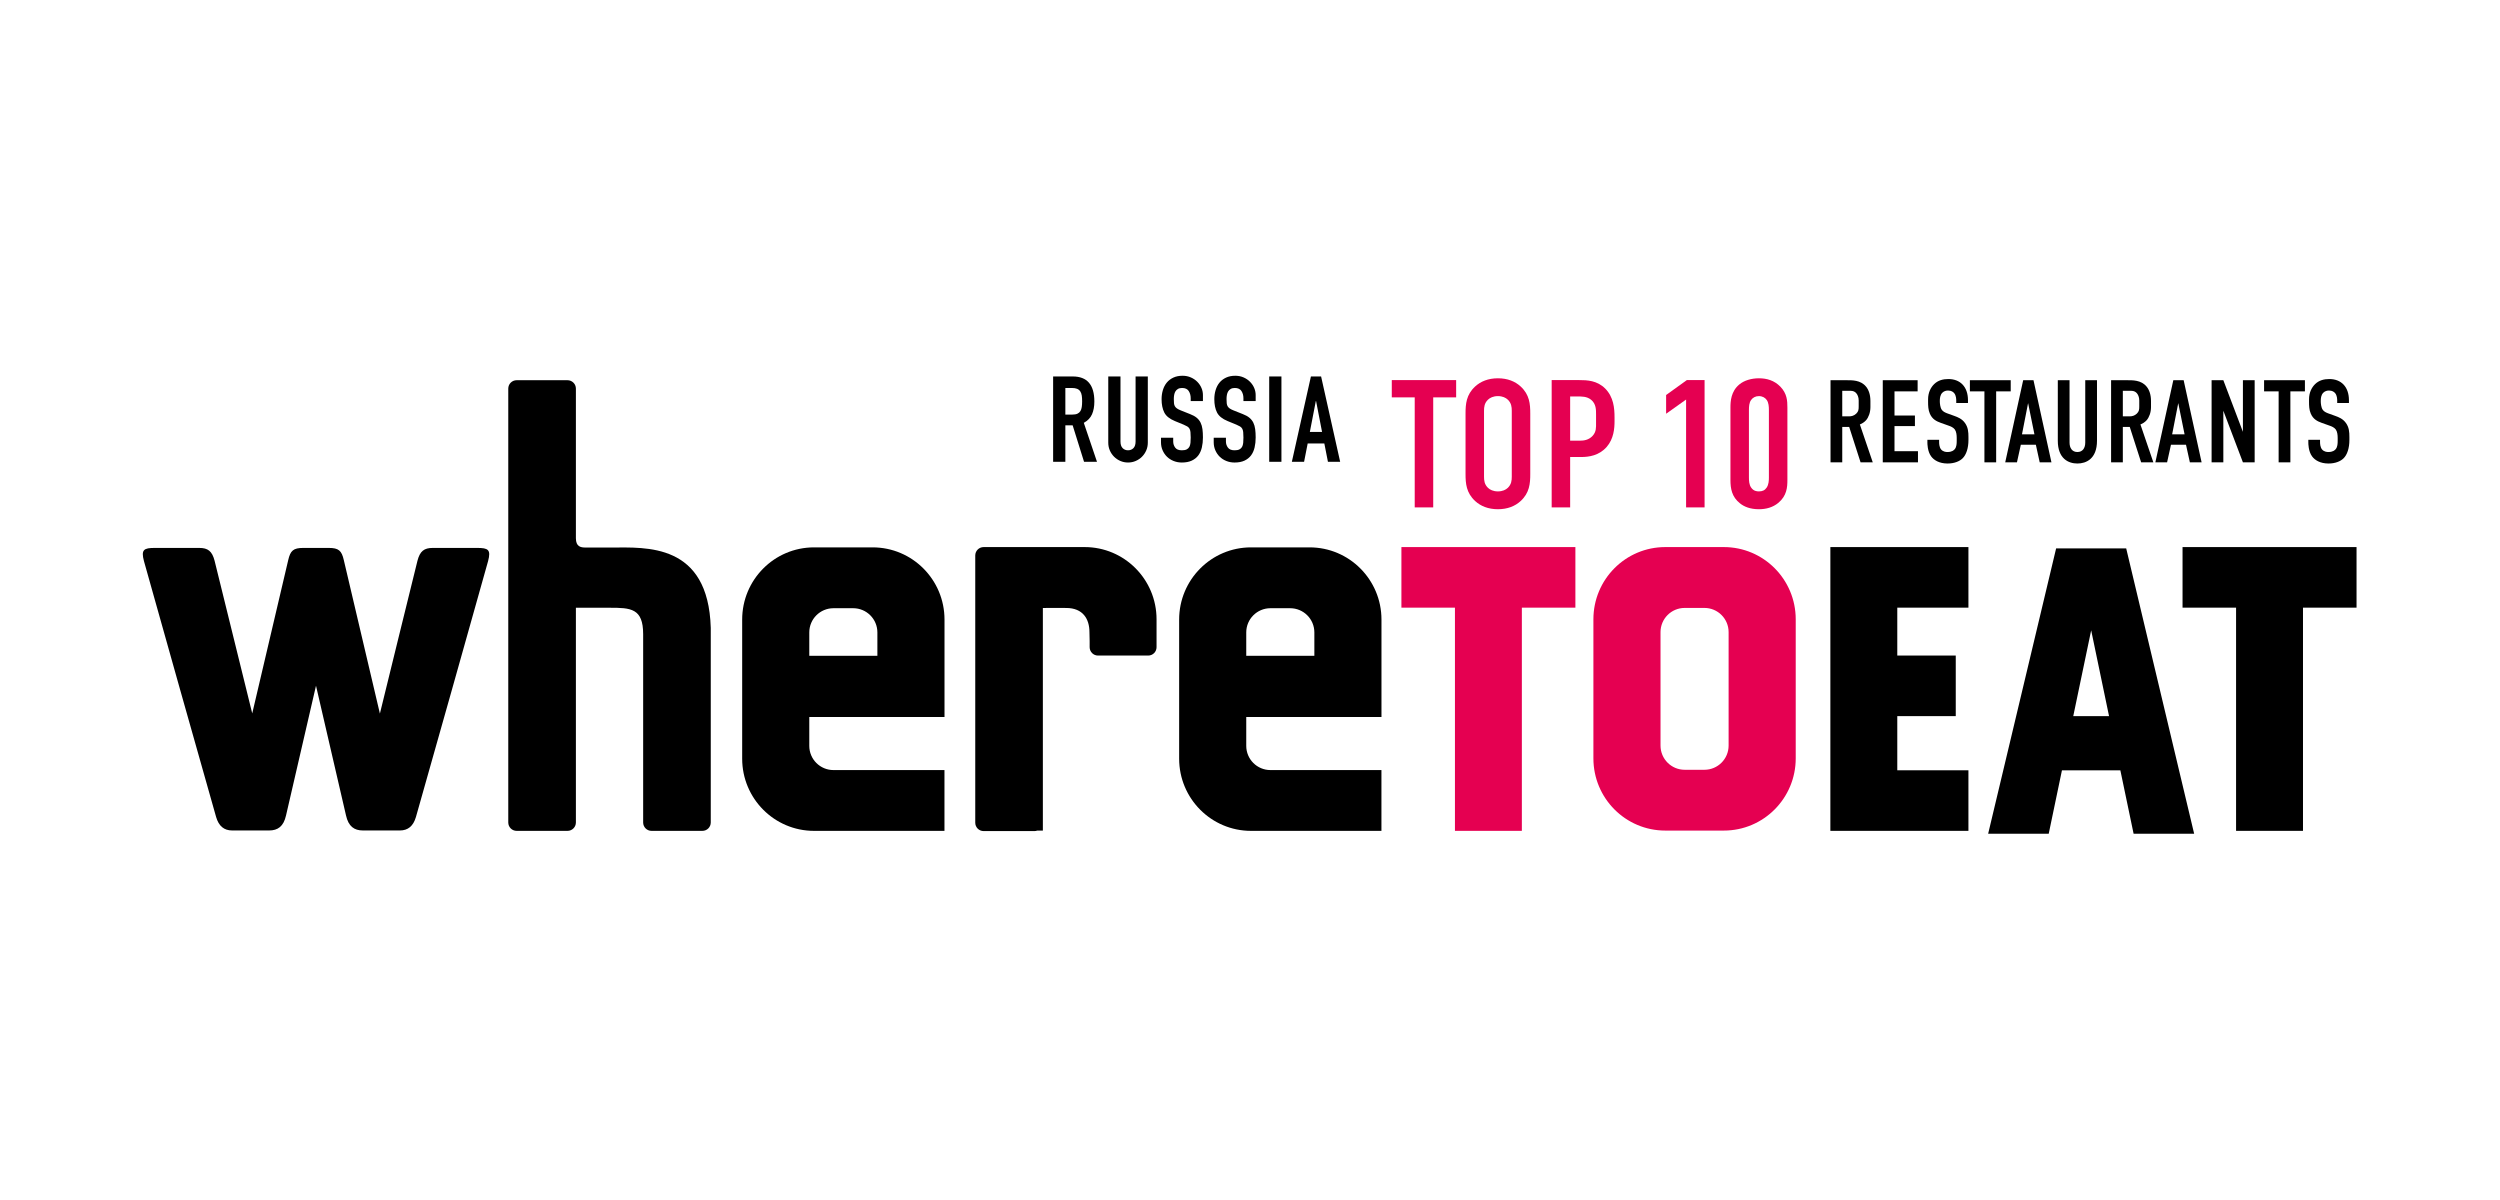
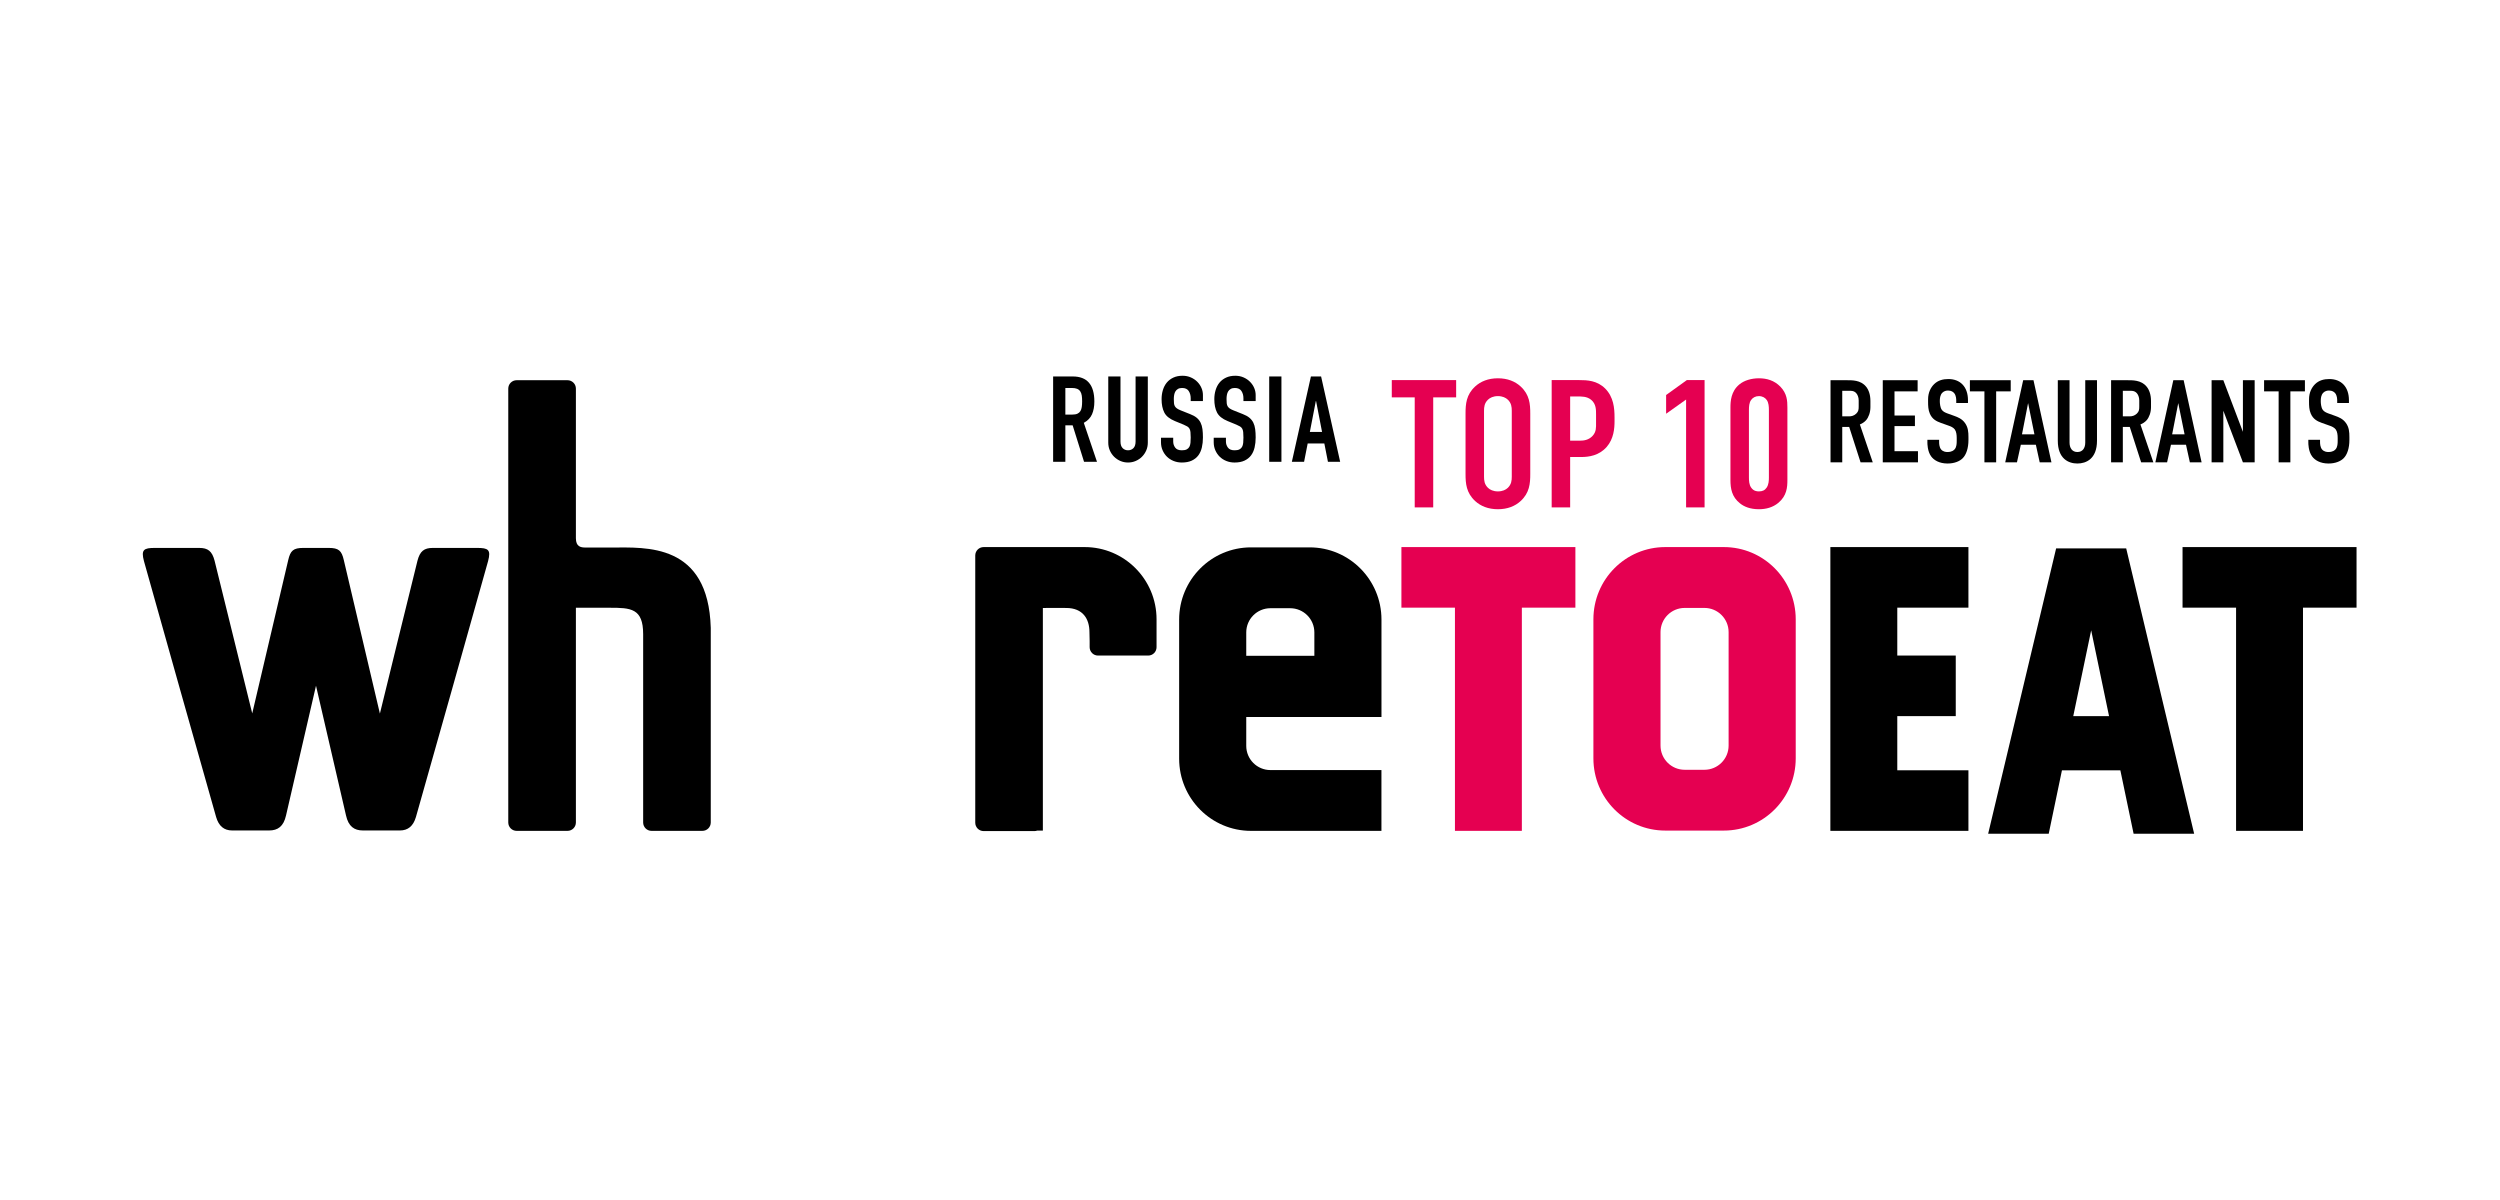
<svg xmlns="http://www.w3.org/2000/svg" width="1246" height="598" viewBox="0 0 1246 598" fill="none">
  <path d="M859.166 272.663H829.97C810.19 272.663 794.151 288.774 794.151 308.656V377.972C794.151 397.85 810.19 413.961 829.97 413.961H859.166C878.951 413.961 894.989 397.85 894.989 377.972V308.656C894.989 288.774 878.951 272.663 859.166 272.663ZM861.538 371.602C861.538 378.258 856.141 383.659 849.481 383.659H839.655C832.995 383.659 827.602 378.258 827.602 371.602V315.048C827.602 308.392 832.995 302.99 839.655 302.99H849.481C856.141 302.99 861.538 308.392 861.538 315.048V371.602Z" fill="#E50051" />
  <path d="M785.174 272.663H698.464V302.854H725.143V414.097H758.491V302.854H785.174V272.663Z" fill="#E50051" />
  <path d="M237.827 273.085C233.266 273.085 220.014 273.085 215.718 273.085C211.421 273.085 209.309 274.647 208.063 279.481C207.052 283.38 189.341 355.653 189.341 355.653C189.341 355.653 172.445 283.88 171.357 279.156C170.269 274.425 168.827 273.085 163.823 273.085C163.187 273.085 162.398 273.085 161.514 273.085C158.737 273.085 155.793 273.085 153.489 273.085C152.614 273.085 151.825 273.085 151.185 273.085C146.184 273.085 144.738 274.425 143.646 279.156C142.562 283.88 125.713 355.559 125.713 355.559C125.713 355.559 107.951 283.38 106.953 279.481C105.703 274.647 103.595 273.085 99.294 273.085C94.998 273.085 81.737 273.085 77.176 273.085C71.651 273.085 70.243 273.968 71.736 279.613C73.025 284.485 106.385 402.658 107.712 407.198C109.035 411.733 111.672 413.905 115.708 413.905C119.748 413.905 129.839 413.905 134.135 413.905C138.445 413.905 141.342 411.912 142.566 406.387C143.603 401.728 157.495 341.769 157.495 341.769C157.495 341.769 171.413 401.719 172.445 406.387C173.661 411.912 176.571 413.905 180.872 413.905C185.168 413.905 195.268 413.905 199.304 413.905C203.34 413.905 205.968 411.733 207.299 407.198C208.622 402.658 241.991 284.485 243.271 279.613C244.765 273.968 243.357 273.085 237.827 273.085Z" fill="black" />
  <path d="M354.246 312.949C353.022 270.393 321.79 272.889 304.749 272.889C298.763 272.889 294.62 272.889 291.762 272.889C289.428 272.889 287.026 272.45 287.026 268.234C287.026 264.023 287.026 193.675 287.026 193.675C287.026 191.371 285.148 189.498 282.844 189.498H257.501C255.192 189.498 253.319 191.371 253.319 193.675V409.92C253.319 412.237 255.192 414.102 257.501 414.102H282.844C285.148 414.102 287.026 412.237 287.026 409.92V302.905H302.245H302.415C302.898 302.867 303.38 302.905 303.875 302.905C314.4 302.905 320.549 303.169 320.549 316.068C320.549 316.571 320.587 320.658 320.549 321.141V321.213V409.92C320.549 412.237 322.417 414.102 324.726 414.102H350.065C352.378 414.102 354.246 412.237 354.246 409.92V313.529C354.246 313.333 354.28 313.136 354.246 312.949Z" fill="black" />
-   <path d="M434.916 272.807H405.724C385.935 272.807 369.901 288.922 369.901 308.8V378.12C369.901 397.994 385.935 414.104 405.724 414.104H416.775H434.916H470.722V383.786H470.257H425.598H416.775V383.803H415.409C408.749 383.803 403.347 378.406 403.347 371.75V357.367H470.743V357.328V326.848V308.8C470.743 288.922 454.701 272.807 434.916 272.807ZM437.288 326.848H403.347V315.191C403.347 308.531 408.749 303.134 415.409 303.134H425.231C431.887 303.134 437.288 308.531 437.288 315.191V326.848Z" fill="black" />
  <path d="M652.699 272.807H623.511C603.723 272.807 587.685 288.922 587.685 308.8V378.12C587.685 397.994 603.723 414.104 623.511 414.104H634.558H652.699H688.509V383.786H688.044H643.39H634.558V383.803H633.192C626.532 383.803 621.131 378.406 621.131 371.75V357.367H688.526V357.328V326.848V308.8C688.526 288.922 672.488 272.807 652.699 272.807ZM655.076 326.848H621.131V315.191C621.131 308.531 626.532 303.134 633.192 303.134H643.014C649.674 303.134 655.076 308.531 655.076 315.191V326.848Z" fill="black" />
  <path d="M540.602 272.663H515.583H512.02H490.252C487.935 272.663 486.066 274.536 486.066 276.844V410.036C486.066 412.348 487.935 414.213 490.252 414.213H515.583C516.074 414.213 516.539 414.115 516.974 413.961H519.764V303.012C519.764 303.012 531.523 303.003 531.374 303.012C539.779 303.012 542.979 308.541 542.979 315.048L543.077 319.472V322.553C543.077 324.861 544.946 326.734 547.258 326.734H572.248C574.561 326.734 576.425 324.861 576.425 322.553V319.472V310.03V308.656C576.425 288.774 560.387 272.663 540.602 272.663Z" fill="black" />
  <path d="M1174.5 272.663H1087.78V302.854H1114.46V414.097H1147.81V302.854H1174.5V272.663Z" fill="black" />
  <path d="M981.063 302.854V272.663H912.255V287.366V302.854V326.725V356.916V383.911V414.097H945.607H981.063V383.911H945.607V356.916H974.748V326.725H945.607V302.854H981.063Z" fill="black" />
  <path d="M1063.39 415.544H1093.57L1059.7 273.333H1050.75H1033.72H1024.77L990.892 415.544H1021.08L1027.67 383.95H1056.79L1063.39 415.544ZM1033.31 356.92L1042.24 314.148L1051.15 356.92H1033.31Z" fill="black" />
  <path d="M919.991 189.499C922.977 189.499 927.304 189.329 930.051 192.717C931.4 194.355 932.215 196.812 932.215 199.85V202.948C932.215 205.58 931.28 208.038 930.051 209.437C929.172 210.432 928.003 211.136 926.954 211.545L933.384 230.433H927.304L921.633 212.774H918.177V230.433H912.332V189.499H919.991ZM918.177 207.513H921.514C922.798 207.513 924.027 207.219 925.14 206.165C926.309 205.056 926.369 204.061 926.369 202.483V199.556C926.369 197.977 925.78 196.574 925.021 195.814C923.852 194.645 922.448 194.764 921.219 194.764H918.177V207.513Z" fill="black" />
  <path d="M938.372 189.498H955.742V195.057H944.217V207.098H954.398V212.363H944.217V224.877H955.916V230.432H938.372V189.498Z" fill="black" />
  <path d="M974.994 199.734C974.994 198.855 974.934 197.161 974 195.988C973.471 195.348 972.592 194.644 970.898 194.644C970.083 194.644 968.97 194.819 968.031 195.758C966.922 196.927 966.802 198.561 966.802 199.909C966.802 201.018 966.981 203.066 967.741 204.176C968.389 205.174 969.55 205.639 970.429 205.989L974 207.278C975.754 207.918 977.797 208.677 979.316 210.785C980.899 212.948 981.078 215.286 981.078 217.859V219.263C981.078 223.414 979.965 226.571 978.262 228.325C976.748 229.904 974.06 231.017 970.664 231.017C966.516 231.017 963.828 229.319 962.48 227.45C960.611 224.933 960.611 221.076 960.611 220.551V219.203H966.457V220.316C966.457 221.251 966.576 222.889 967.391 223.939C968.389 225.168 969.844 225.287 970.604 225.287C972.831 225.287 973.821 224.408 974.286 223.824C975.169 222.714 975.229 221.016 975.229 219.787V218.268C975.229 216.865 975.05 215.111 974.286 214.057C973.526 213.008 972.127 212.479 971.483 212.248L967.216 210.725C965.108 209.966 963.005 208.916 961.84 206.164C961.017 204.295 960.957 202.247 960.957 200.199V199.03C960.957 195.638 962.305 193.07 963.999 191.431C965.928 189.558 968.389 188.914 971.073 188.914C976.923 188.914 980.839 192.716 980.839 199.5V200.844H974.994V199.734Z" fill="black" />
  <path d="M1002.14 189.498V195.057H994.887V230.432H989.038V195.057H981.793V189.498H1002.14Z" fill="black" />
  <path d="M1016.59 230.432L1014.67 221.66H1007.18L1005.25 230.432H999.403L1008.35 189.498H1013.49L1022.44 230.432H1016.59ZM1010.8 200.903L1007.76 216.455H1013.96L1010.8 200.903Z" fill="black" />
  <path d="M1031.46 189.498V220.551C1031.46 223.358 1032.8 225.287 1035.38 225.287C1037.95 225.287 1039.29 223.358 1039.29 220.551V189.498H1045.14V219.672C1045.14 228.678 1039.75 231.017 1035.38 231.017C1030.99 231.017 1025.61 228.678 1025.61 219.672V189.498H1031.46Z" fill="black" />
  <path d="M1059.83 189.499C1062.82 189.499 1067.14 189.329 1069.89 192.717C1071.24 194.355 1072.06 196.812 1072.06 199.85V202.948C1072.06 205.58 1071.12 208.038 1069.89 209.437C1069.01 210.432 1067.84 211.136 1066.79 211.545L1073.23 230.433H1067.14L1061.47 212.774H1058.02V230.433H1052.17V189.499H1059.83ZM1058.02 207.513H1061.35C1062.64 207.513 1063.87 207.219 1064.98 206.165C1066.15 205.056 1066.21 204.061 1066.21 202.483V199.556C1066.21 197.977 1065.62 196.574 1064.86 195.814C1063.7 194.645 1062.29 194.764 1061.06 194.764H1058.02V207.513Z" fill="black" />
  <path d="M1091.43 230.432L1089.5 221.66H1082.01L1080.08 230.432H1074.23L1083.18 189.498H1088.33L1097.28 230.432H1091.43ZM1085.64 200.903L1082.6 216.455H1088.79L1085.64 200.903Z" fill="black" />
  <path d="M1108.11 189.498L1117.87 215.23V189.498H1123.72V230.432H1117.87L1108.11 204.7V230.432H1102.26V189.498H1108.11Z" fill="black" />
  <path d="M1148.77 189.498V195.057H1141.52V230.432H1135.67V195.057H1128.42V189.498H1148.77Z" fill="black" />
  <path d="M1164.86 199.734C1164.86 198.855 1164.8 197.161 1163.87 195.988C1163.33 195.348 1162.46 194.644 1160.76 194.644C1159.95 194.644 1158.84 194.819 1157.9 195.758C1156.78 196.927 1156.67 198.561 1156.67 199.909C1156.67 201.018 1156.85 203.066 1157.61 204.176C1158.25 205.174 1159.42 205.639 1160.29 205.989L1163.87 207.278C1165.62 207.918 1167.66 208.677 1169.18 210.785C1170.77 212.948 1170.94 215.286 1170.94 217.859V219.263C1170.94 223.414 1169.83 226.571 1168.13 228.325C1166.61 229.904 1163.92 231.017 1160.53 231.017C1156.38 231.017 1153.69 229.319 1152.34 227.45C1150.47 224.933 1150.47 221.076 1150.47 220.551V219.203H1156.31V220.316C1156.31 221.251 1156.43 222.889 1157.26 223.939C1158.25 225.168 1159.71 225.287 1160.47 225.287C1162.69 225.287 1163.69 224.408 1164.15 223.824C1165.03 222.714 1165.1 221.016 1165.1 219.787V218.268C1165.1 216.865 1164.92 215.111 1164.15 214.057C1163.39 213.008 1161.99 212.479 1161.35 212.248L1157.08 210.725C1154.97 209.966 1152.87 208.916 1151.7 206.164C1150.88 204.295 1150.82 202.247 1150.82 200.199V199.03C1150.82 195.638 1152.17 193.07 1153.86 191.431C1155.79 189.558 1158.25 188.914 1160.94 188.914C1166.79 188.914 1170.71 192.716 1170.71 199.5V200.844H1164.86V199.734Z" fill="black" />
  <path d="M725.744 189.439V198.05H714.314V252.888H705.093V198.05H693.663V189.439H725.744Z" fill="#E50051" />
  <path d="M730.425 206.123C730.425 201.319 730.796 196.698 735.216 192.619C737.981 190.08 741.761 188.54 746.557 188.54C751.348 188.54 755.129 190.08 757.889 192.619C762.314 196.698 762.685 201.319 762.685 206.123V236.215C762.685 241.02 762.314 245.64 757.889 249.719C755.129 252.258 751.348 253.798 746.557 253.798C741.761 253.798 737.981 252.258 735.216 249.719C730.796 245.64 730.425 241.02 730.425 236.215V206.123ZM753.465 204.762C753.465 202.859 753.281 200.956 751.532 199.232C750.516 198.238 748.861 197.419 746.557 197.419C744.249 197.419 742.593 198.238 741.578 199.232C739.824 200.956 739.636 202.859 739.636 204.762V237.576C739.636 239.475 739.824 241.378 741.578 243.106C742.593 244.1 744.249 244.915 746.557 244.915C748.861 244.915 750.516 244.1 751.532 243.106C753.281 241.378 753.465 239.475 753.465 237.576V204.762Z" fill="#E50051" />
  <path d="M773.353 189.439H787.083C791.051 189.439 795.932 189.619 799.989 193.608C804.226 197.87 804.687 203.396 804.687 208.11V209.924C804.687 213.461 804.32 218.717 800.727 222.796C796.947 227.054 791.972 227.779 788.008 227.779H782.564V252.888H773.353V189.439ZM782.564 219.622H787.548C789.297 219.622 791.789 219.349 793.721 217.266C795.654 215.18 795.471 213.004 795.471 210.743V206.57C795.471 204.394 795.565 201.313 792.983 199.227C790.863 197.508 788.277 197.597 785.79 197.597H782.564V219.622Z" fill="#E50051" />
  <path d="M840.35 199.137L830.392 206.207V196.872L840.717 189.439H849.562V252.888H840.35V199.137Z" fill="#E50051" />
  <path d="M862.453 203.132C862.453 199.958 862.722 195.064 866.873 191.621C869.361 189.534 873.043 188.54 876.64 188.54C880.603 188.54 884.294 189.624 887.332 192.709C890.651 196.152 890.839 199.689 890.839 203.132V239.206C890.839 242.829 890.562 247.091 886.316 250.628C883.552 252.894 880.236 253.798 876.64 253.798C872.309 253.798 869.267 252.527 867.245 250.897C863.093 247.633 862.453 243.464 862.453 239.206V203.132ZM881.619 204.399C881.619 202.769 881.529 200.683 880.514 199.322C879.78 198.238 878.393 197.419 876.64 197.419C874.984 197.419 873.598 198.148 872.774 199.322C871.759 200.683 871.665 202.675 871.665 204.399V237.935C871.665 239.658 871.759 241.561 872.774 243.012C873.969 244.736 875.535 244.915 876.64 244.915C878.393 244.915 879.592 244.373 880.514 243.012C881.529 241.472 881.619 239.569 881.619 237.935V204.399Z" fill="#E50051" />
  <path d="M524.877 187.631H534.673C541.843 187.631 545.427 191.793 545.427 200.114C545.427 202.585 545.039 204.706 544.26 206.477C543.485 208.247 542.123 209.672 540.168 210.747L546.739 230.16H540.289L534.614 212.001H530.973V230.16H524.877V187.631ZM530.973 206.627H534.435C535.51 206.627 536.369 206.477 537.006 206.177C537.639 205.881 538.131 205.452 538.469 204.893C538.806 204.335 539.035 203.652 539.156 202.835C539.273 202.018 539.335 201.072 539.335 199.997C539.335 198.922 539.273 197.977 539.156 197.16C539.035 196.343 538.785 195.647 538.406 195.068C538.031 194.489 537.502 194.064 536.827 193.785C536.148 193.506 535.252 193.364 534.135 193.364H530.973V206.627Z" fill="black" />
  <path d="M572.07 220.601C572.07 221.997 571.807 223.293 571.291 224.485C570.774 225.68 570.07 226.726 569.17 227.622C568.274 228.518 567.232 229.226 566.036 229.743C564.841 230.26 563.566 230.518 562.211 230.518C560.857 230.518 559.587 230.26 558.391 229.743C557.195 229.226 556.149 228.518 555.253 227.622C554.357 226.726 553.649 225.68 553.132 224.485C552.616 223.293 552.357 221.997 552.357 220.601V187.631H558.449V220.006C558.449 221.518 558.807 222.635 559.524 223.351C560.241 224.068 561.136 224.426 562.211 224.426C563.286 224.426 564.182 224.068 564.899 223.351C565.616 222.635 565.974 221.518 565.974 220.006V187.631H572.07V220.601Z" fill="black" />
  <path d="M599.541 199.88H593.449V198.505C593.449 197.114 593.12 195.91 592.462 194.893C591.807 193.876 590.703 193.368 589.149 193.368C588.312 193.368 587.624 193.53 587.087 193.847C586.549 194.168 586.132 194.572 585.832 195.072C585.532 195.568 585.324 196.147 585.207 196.805C585.087 197.46 585.028 198.147 585.028 198.864C585.028 199.701 585.057 200.41 585.116 200.985C585.174 201.564 585.324 202.06 585.566 202.48C585.803 202.897 586.153 203.264 586.612 203.585C587.066 203.901 587.695 204.222 588.491 204.539L593.149 206.393C594.503 206.91 595.599 207.518 596.437 208.214C597.27 208.91 597.92 209.726 598.378 210.664C598.832 211.597 599.145 212.672 599.303 213.889C599.462 215.101 599.541 216.484 599.541 218.039C599.541 219.83 599.362 221.493 599.003 223.026C598.645 224.559 598.057 225.876 597.241 226.968C596.424 228.063 595.341 228.93 593.987 229.568C592.632 230.205 590.978 230.522 589.028 230.522C587.553 230.522 586.182 230.263 584.907 229.747C583.633 229.23 582.537 228.522 581.62 227.626C580.703 226.73 579.978 225.664 579.441 224.43C578.903 223.197 578.637 221.864 578.637 220.426V218.159H584.728V220.068C584.728 221.184 585.057 222.189 585.712 223.084C586.37 223.98 587.474 224.43 589.028 224.43C590.066 224.43 590.87 224.28 591.449 223.98C592.024 223.684 592.462 223.264 592.762 222.726C593.062 222.189 593.249 221.522 593.328 220.726C593.407 219.93 593.449 219.055 593.449 218.097C593.449 216.984 593.407 216.068 593.328 215.351C593.249 214.634 593.082 214.055 592.82 213.618C592.562 213.18 592.203 212.822 591.745 212.543C591.287 212.264 590.682 211.968 589.924 211.647L585.566 209.855C582.937 208.78 581.174 207.355 580.278 205.585C579.383 203.814 578.933 201.593 578.933 198.926C578.933 197.33 579.153 195.818 579.591 194.385C580.028 192.951 580.674 191.718 581.533 190.681C582.387 189.647 583.474 188.818 584.787 188.201C586.103 187.585 587.632 187.276 589.387 187.276C590.899 187.276 592.282 187.556 593.537 188.114C594.795 188.672 595.87 189.406 596.766 190.322C597.662 191.239 598.349 192.264 598.824 193.397C599.303 194.535 599.541 195.697 599.541 196.893V199.88Z" fill="black" />
  <path d="M625.824 199.88H619.728V198.505C619.728 197.114 619.403 195.91 618.745 194.893C618.087 193.876 616.983 193.368 615.428 193.368C614.595 193.368 613.908 193.53 613.37 193.847C612.833 194.168 612.412 194.572 612.116 195.072C611.816 195.568 611.608 196.147 611.487 196.805C611.366 197.46 611.308 198.147 611.308 198.864C611.308 199.701 611.337 200.41 611.399 200.985C611.458 201.564 611.608 202.06 611.845 202.48C612.083 202.897 612.433 203.264 612.891 203.585C613.349 203.901 613.974 204.222 614.774 204.539L619.433 206.393C620.787 206.91 621.883 207.518 622.716 208.214C623.553 208.91 624.199 209.726 624.658 210.664C625.116 211.597 625.424 212.672 625.582 213.889C625.741 215.101 625.824 216.484 625.824 218.039C625.824 219.83 625.645 221.493 625.287 223.026C624.928 224.559 624.341 225.876 623.524 226.968C622.708 228.063 621.62 228.93 620.27 229.568C618.912 230.205 617.262 230.522 615.312 230.522C613.837 230.522 612.462 230.263 611.187 229.747C609.912 229.23 608.82 228.522 607.904 227.626C606.987 226.73 606.262 225.664 605.724 224.43C605.187 223.197 604.916 221.864 604.916 220.426V218.159H611.008V220.068C611.008 221.184 611.337 222.189 611.995 223.084C612.653 223.98 613.758 224.43 615.312 224.43C616.345 224.43 617.153 224.28 617.728 223.98C618.308 223.684 618.745 223.264 619.045 222.726C619.341 222.189 619.533 221.522 619.612 220.726C619.691 219.93 619.728 219.055 619.728 218.097C619.728 216.984 619.691 216.068 619.612 215.351C619.533 214.634 619.362 214.055 619.103 213.618C618.845 213.18 618.487 212.822 618.028 212.543C617.57 212.264 616.962 211.968 616.208 211.647L611.845 209.855C609.216 208.78 607.454 207.355 606.558 205.585C605.662 203.814 605.216 201.593 605.216 198.926C605.216 197.33 605.433 195.818 605.874 194.385C606.312 192.951 606.958 191.718 607.812 190.681C608.67 189.647 609.753 188.818 611.07 188.201C612.383 187.585 613.916 187.276 615.67 187.276C617.183 187.276 618.566 187.556 619.82 188.114C621.074 188.672 622.149 189.406 623.045 190.322C623.941 191.239 624.628 192.264 625.108 193.397C625.582 194.535 625.824 195.697 625.824 196.893V199.88Z" fill="black" />
  <path d="M632.574 187.631H638.666V230.16H632.574V187.631Z" fill="black" />
  <path d="M653.361 187.631H658.436L667.936 230.16H661.844L660.049 221.022H651.749L649.957 230.16H643.861L653.361 187.631ZM655.928 199.877H655.811L652.824 215.289H658.915L655.928 199.877Z" fill="black" />
</svg>